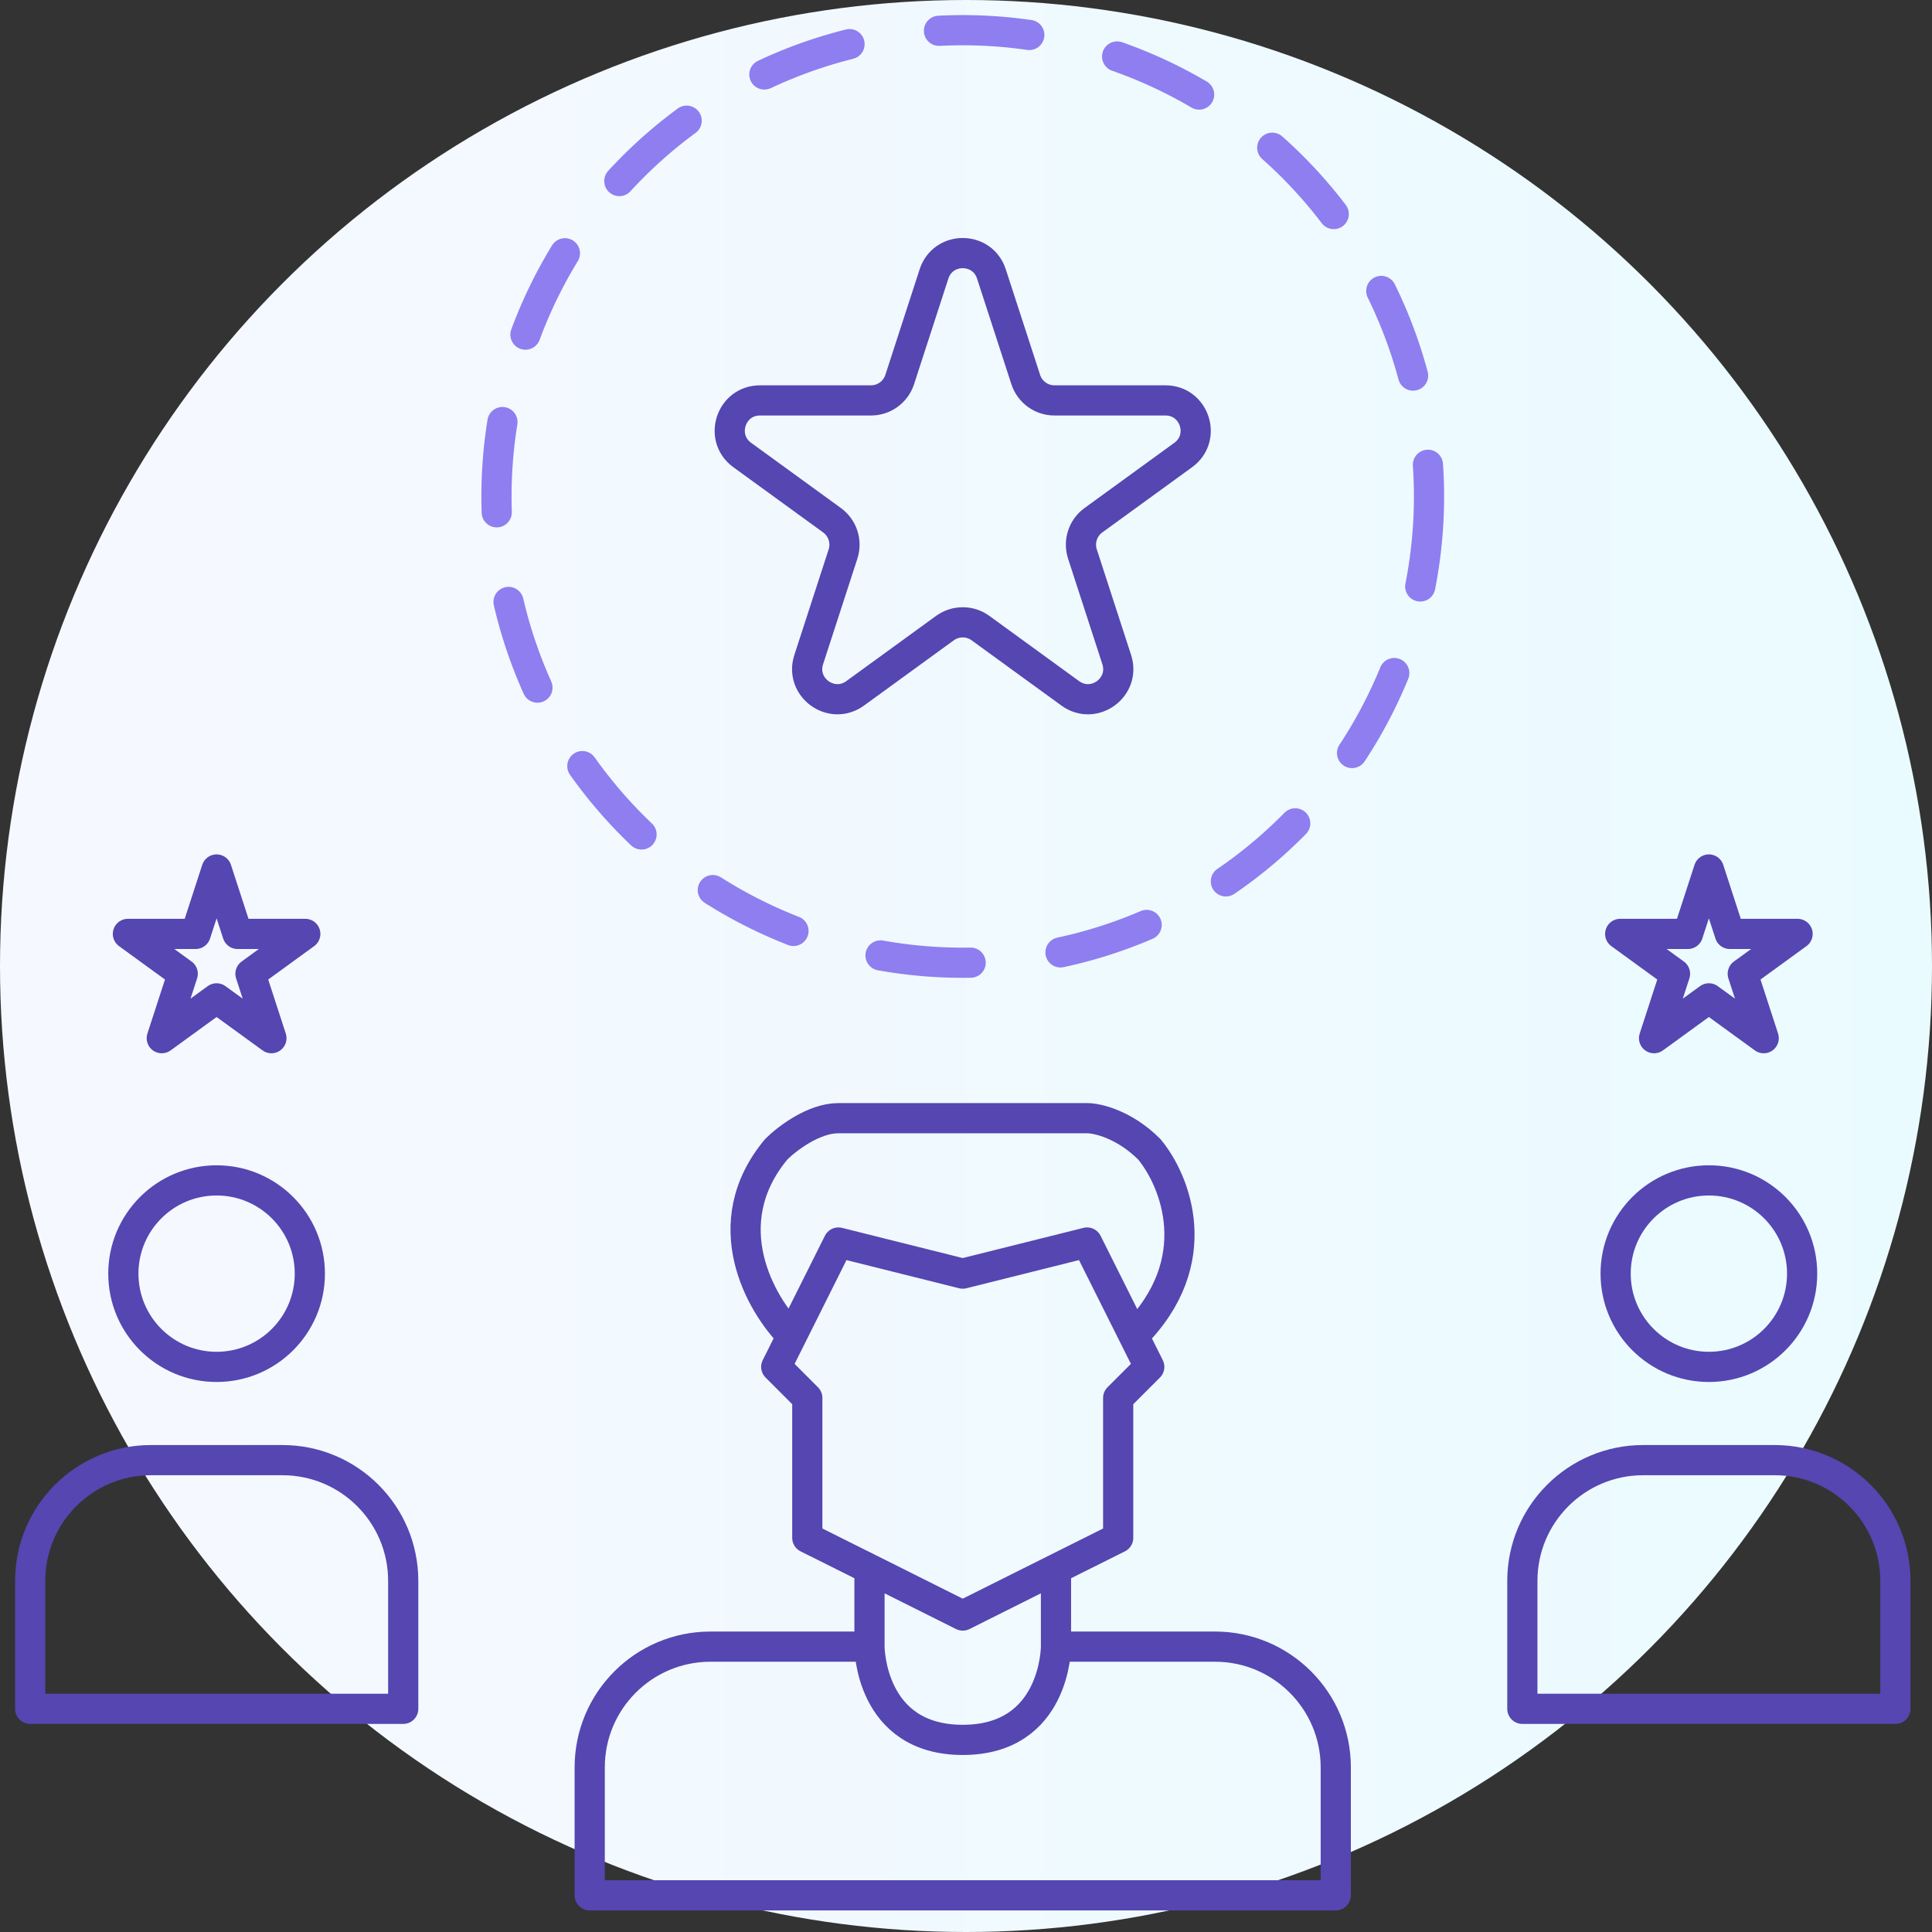
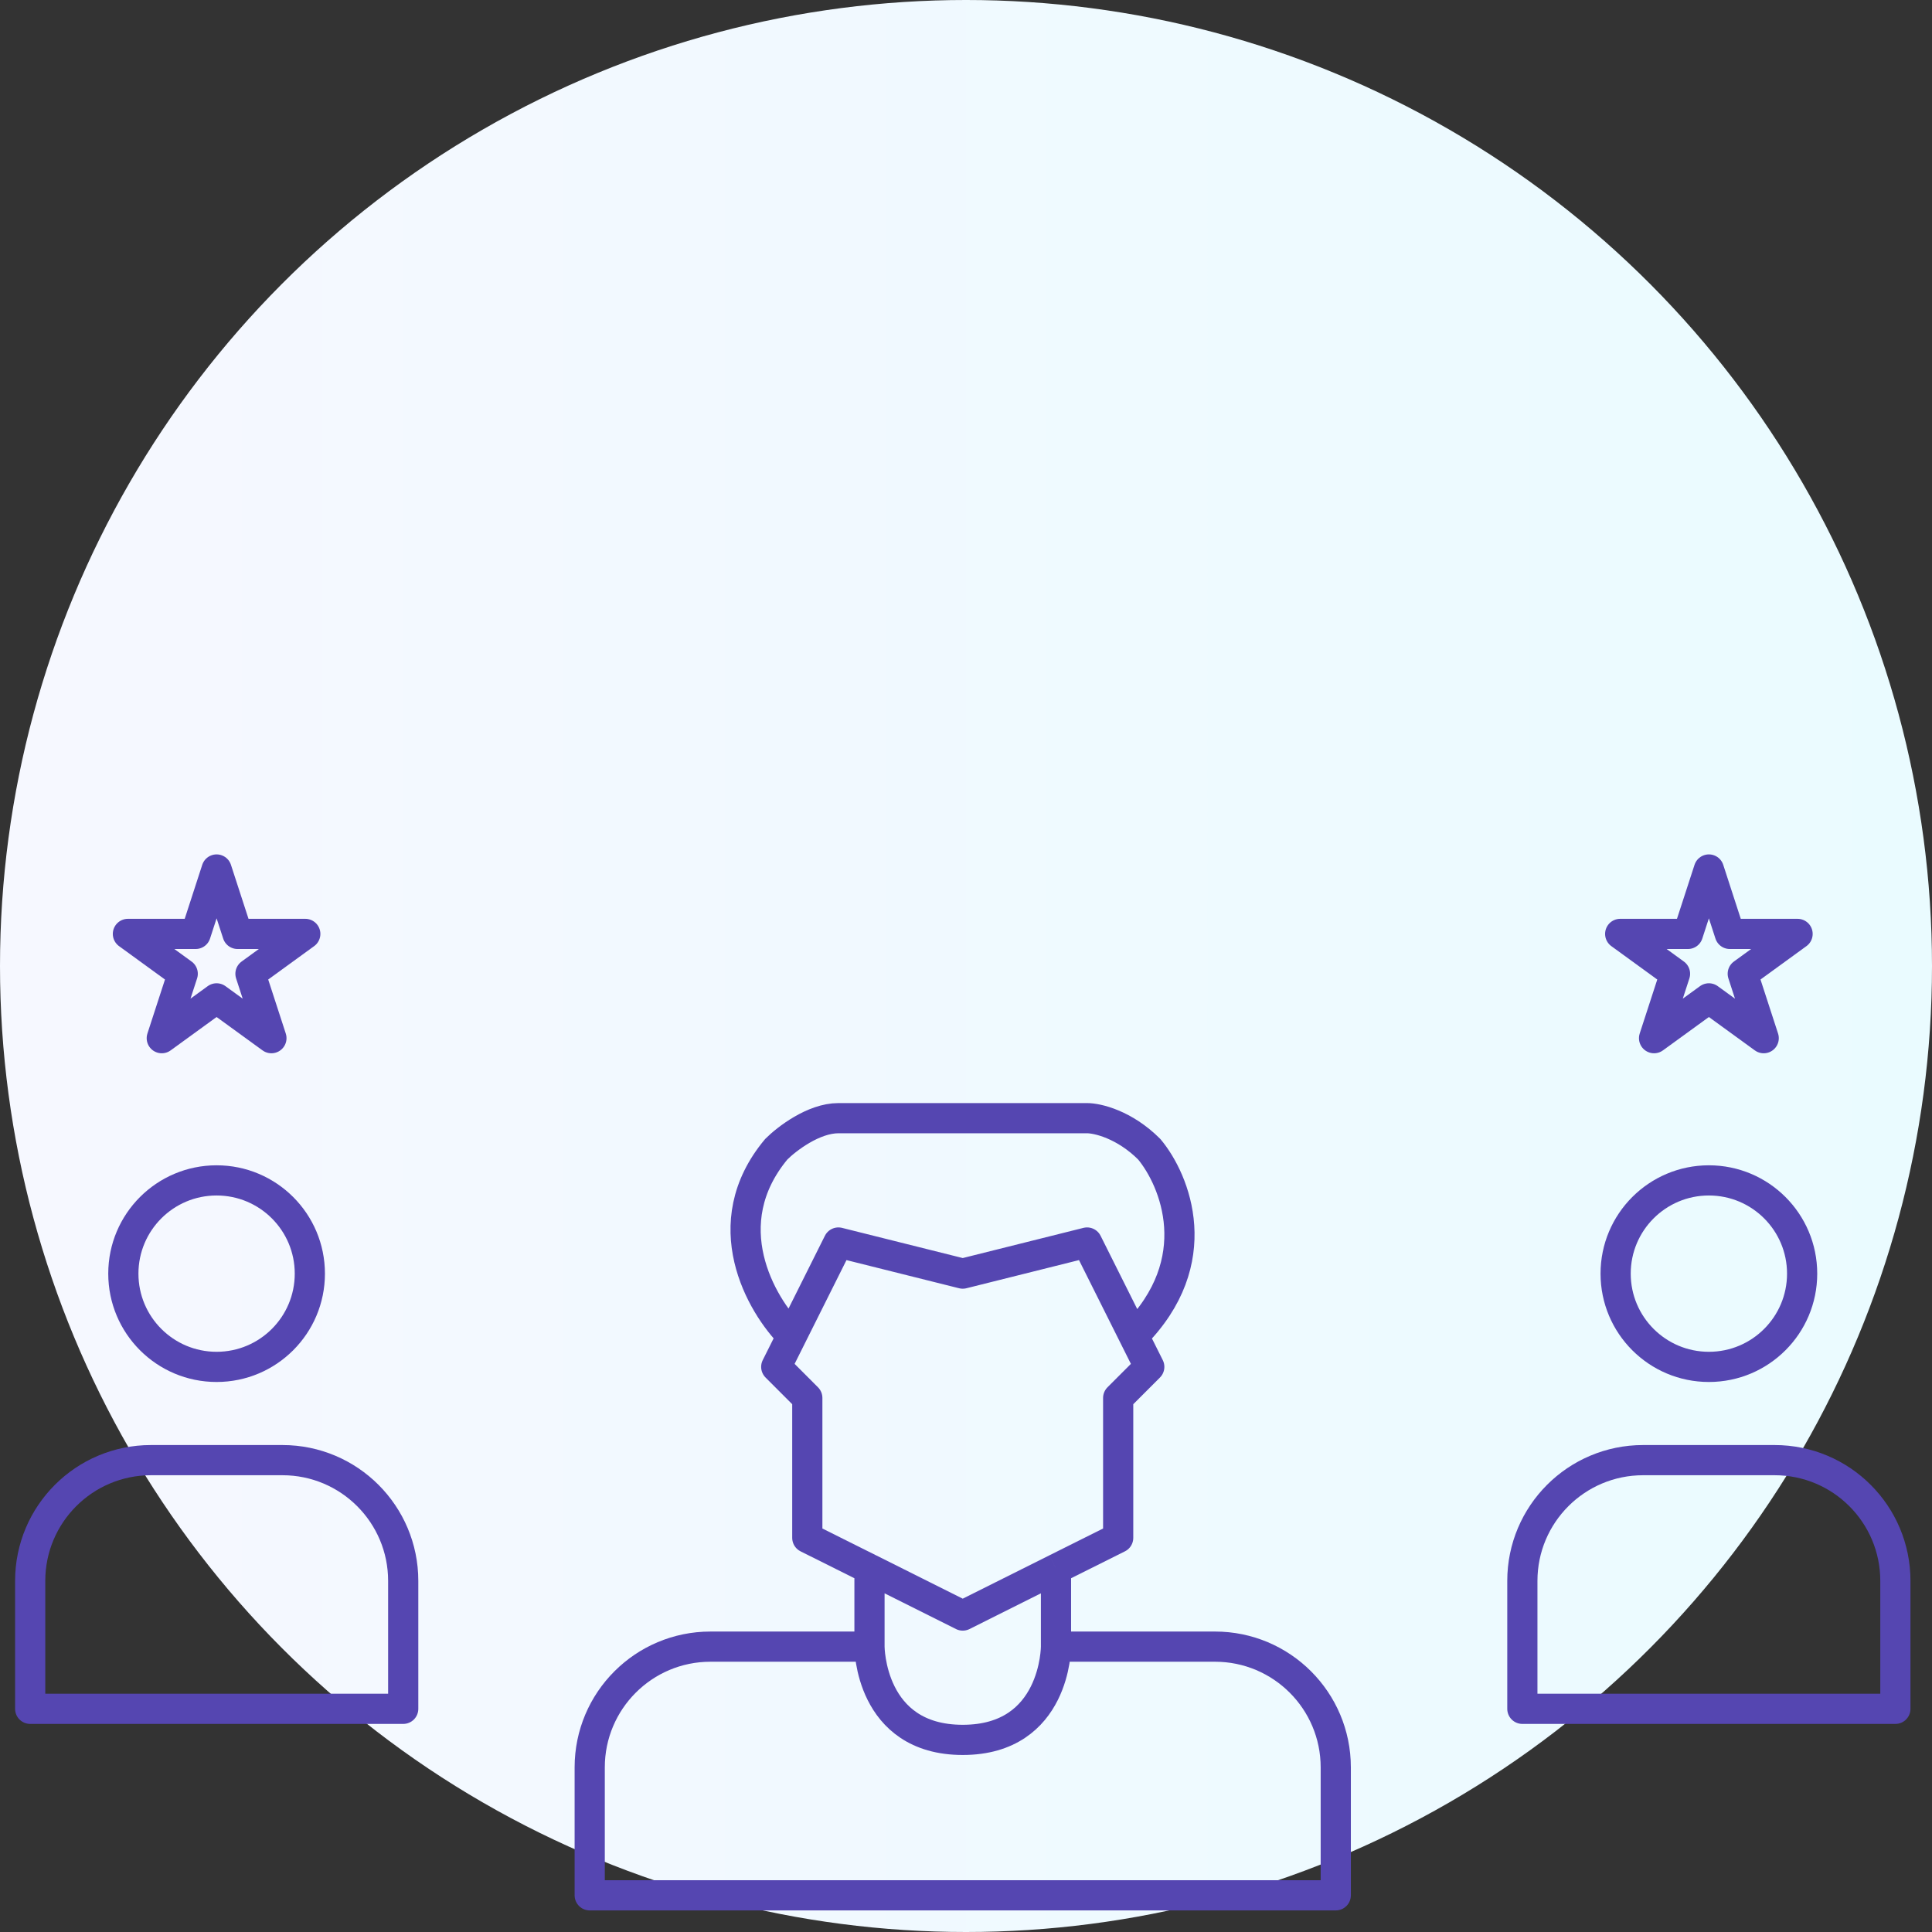
<svg xmlns="http://www.w3.org/2000/svg" width="64" height="64" viewBox="0 0 64 64" fill="none">
  <rect x="0" y="0" width="64" height="64" fill="#333333" stroke="none" />
  <circle cx="32" cy="32" r="32" fill="url(#paint0_linear_302_18349)" />
-   <circle cx="31.892" cy="16.446" r="15.446" stroke="#8E7EF0" stroke-linecap="round" stroke-linejoin="round" stroke-dasharray="3 3" />
-   <path d="M30.94 9.075C31.24 8.154 32.543 8.154 32.842 9.075L33.979 12.573C34.113 12.985 34.496 13.264 34.93 13.264H38.607C39.576 13.264 39.979 14.504 39.195 15.073L36.22 17.234C35.869 17.489 35.723 17.94 35.857 18.352L36.993 21.85C37.292 22.771 36.238 23.537 35.454 22.968L32.479 20.806C32.129 20.552 31.654 20.552 31.303 20.806L28.328 22.968C27.545 23.537 26.49 22.771 26.79 21.85L27.926 18.352C28.06 17.94 27.913 17.489 27.563 17.234L24.588 15.073C23.804 14.504 24.207 13.264 25.175 13.264H28.853C29.286 13.264 29.67 12.985 29.804 12.573L30.94 9.075Z" stroke="#5546B1" stroke-linejoin="round" />
  <path d="M7.175 28.803L7.869 30.937H10.113L8.297 32.257L8.991 34.391L7.175 33.072L5.359 34.391L6.053 32.257L4.237 30.937H6.482L7.175 28.803Z" stroke="#5546B1" stroke-linejoin="round" />
  <path d="M56.609 28.803L57.302 30.937H59.547L57.731 32.257L58.425 34.391L56.609 33.072L54.793 34.391L55.487 32.257L53.671 30.937H55.915L56.609 28.803Z" stroke="#5546B1" stroke-linejoin="round" />
  <circle cx="7.175" cy="42.191" r="3.089" stroke="#5546B1" stroke-linejoin="round" />
  <circle cx="56.609" cy="42.191" r="3.089" stroke="#5546B1" stroke-linejoin="round" />
  <path d="M1 52.369V56.607H13.357V52.369C13.357 50.16 11.566 48.369 9.357 48.369H5C2.791 48.369 1 50.16 1 52.369Z" stroke="#5546B1" stroke-linejoin="round" />
  <path d="M28.803 54.547H23.535C21.326 54.547 19.535 56.338 19.535 58.547V62.785H44.249V58.547C44.249 56.338 42.458 54.547 40.249 54.547H34.981M28.803 54.547C28.803 54.547 28.803 57.636 31.892 57.636C34.981 57.636 34.981 54.547 34.981 54.547M28.803 54.547V51.972M34.981 54.547V51.972M34.981 51.972L31.892 53.517L28.803 51.972M34.981 51.972L37.041 50.943V46.309L38.071 45.279L37.556 44.249M28.803 51.972L26.743 50.943V46.309L25.714 45.279L26.229 44.249M26.229 44.249L27.773 41.16L31.892 42.19L36.011 41.16L37.556 44.249M26.229 44.249C25.199 43.219 23.654 40.542 25.714 38.071C26.057 37.727 26.949 37.041 27.773 37.041C28.597 37.041 33.608 37.041 36.011 37.041C36.354 37.041 37.247 37.247 38.071 38.071C38.929 39.1 40.027 41.778 37.556 44.249" stroke="#5546B1" stroke-linejoin="round" />
  <path d="M50.43 52.369V56.607H62.787V52.369C62.787 50.16 60.996 48.369 58.787 48.369H54.43C52.221 48.369 50.43 50.16 50.43 52.369Z" stroke="#5546B1" stroke-linejoin="round" />
  <defs>
    <linearGradient id="paint0_linear_302_18349" x1="0" y1="0" x2="64" y2="0" gradientUnits="userSpaceOnUse">
      <stop stop-color="#F6F8FF" />
      <stop offset="1" stop-color="#EAFBFF" />
    </linearGradient>
  </defs>
</svg>